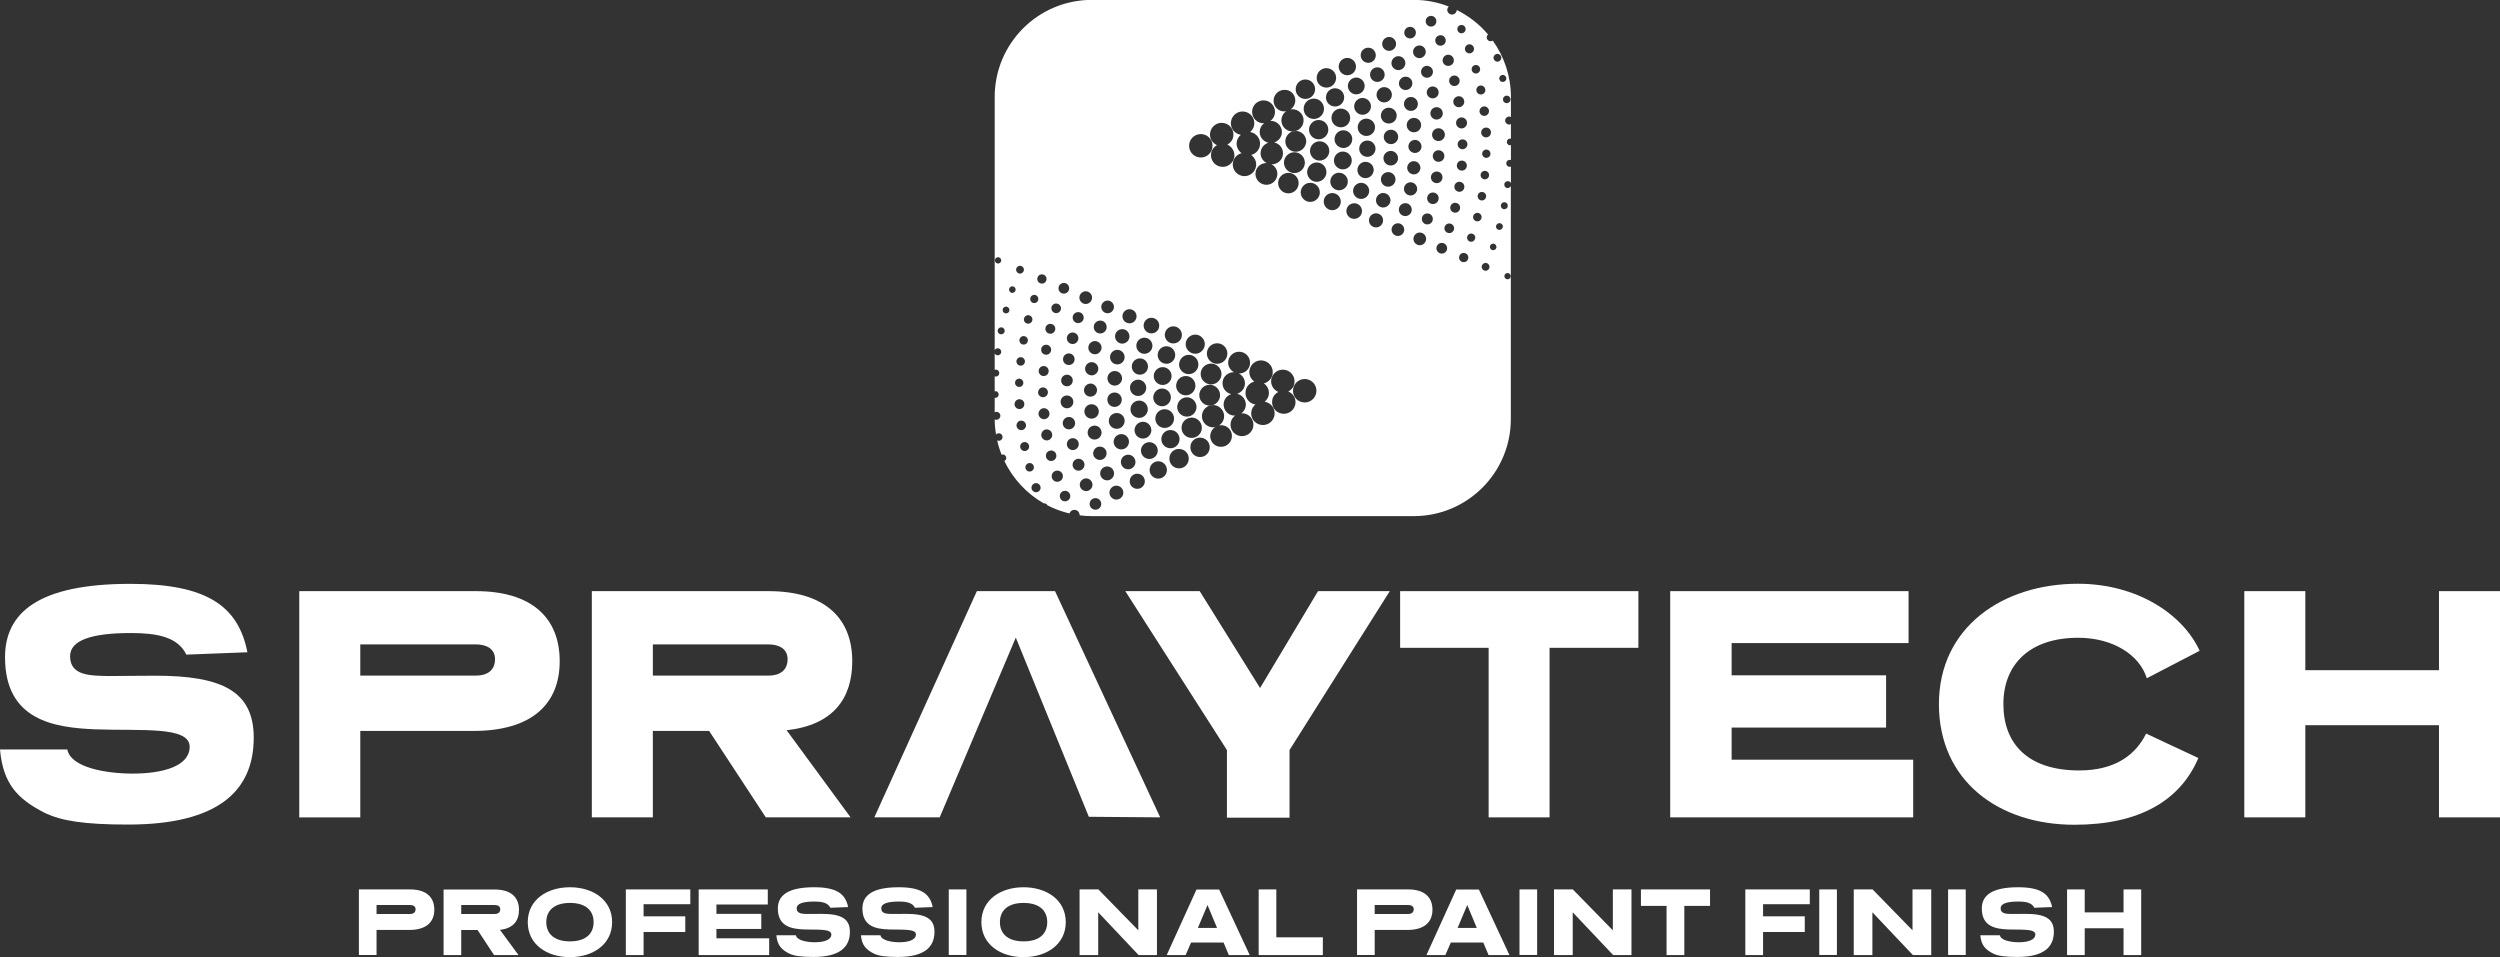
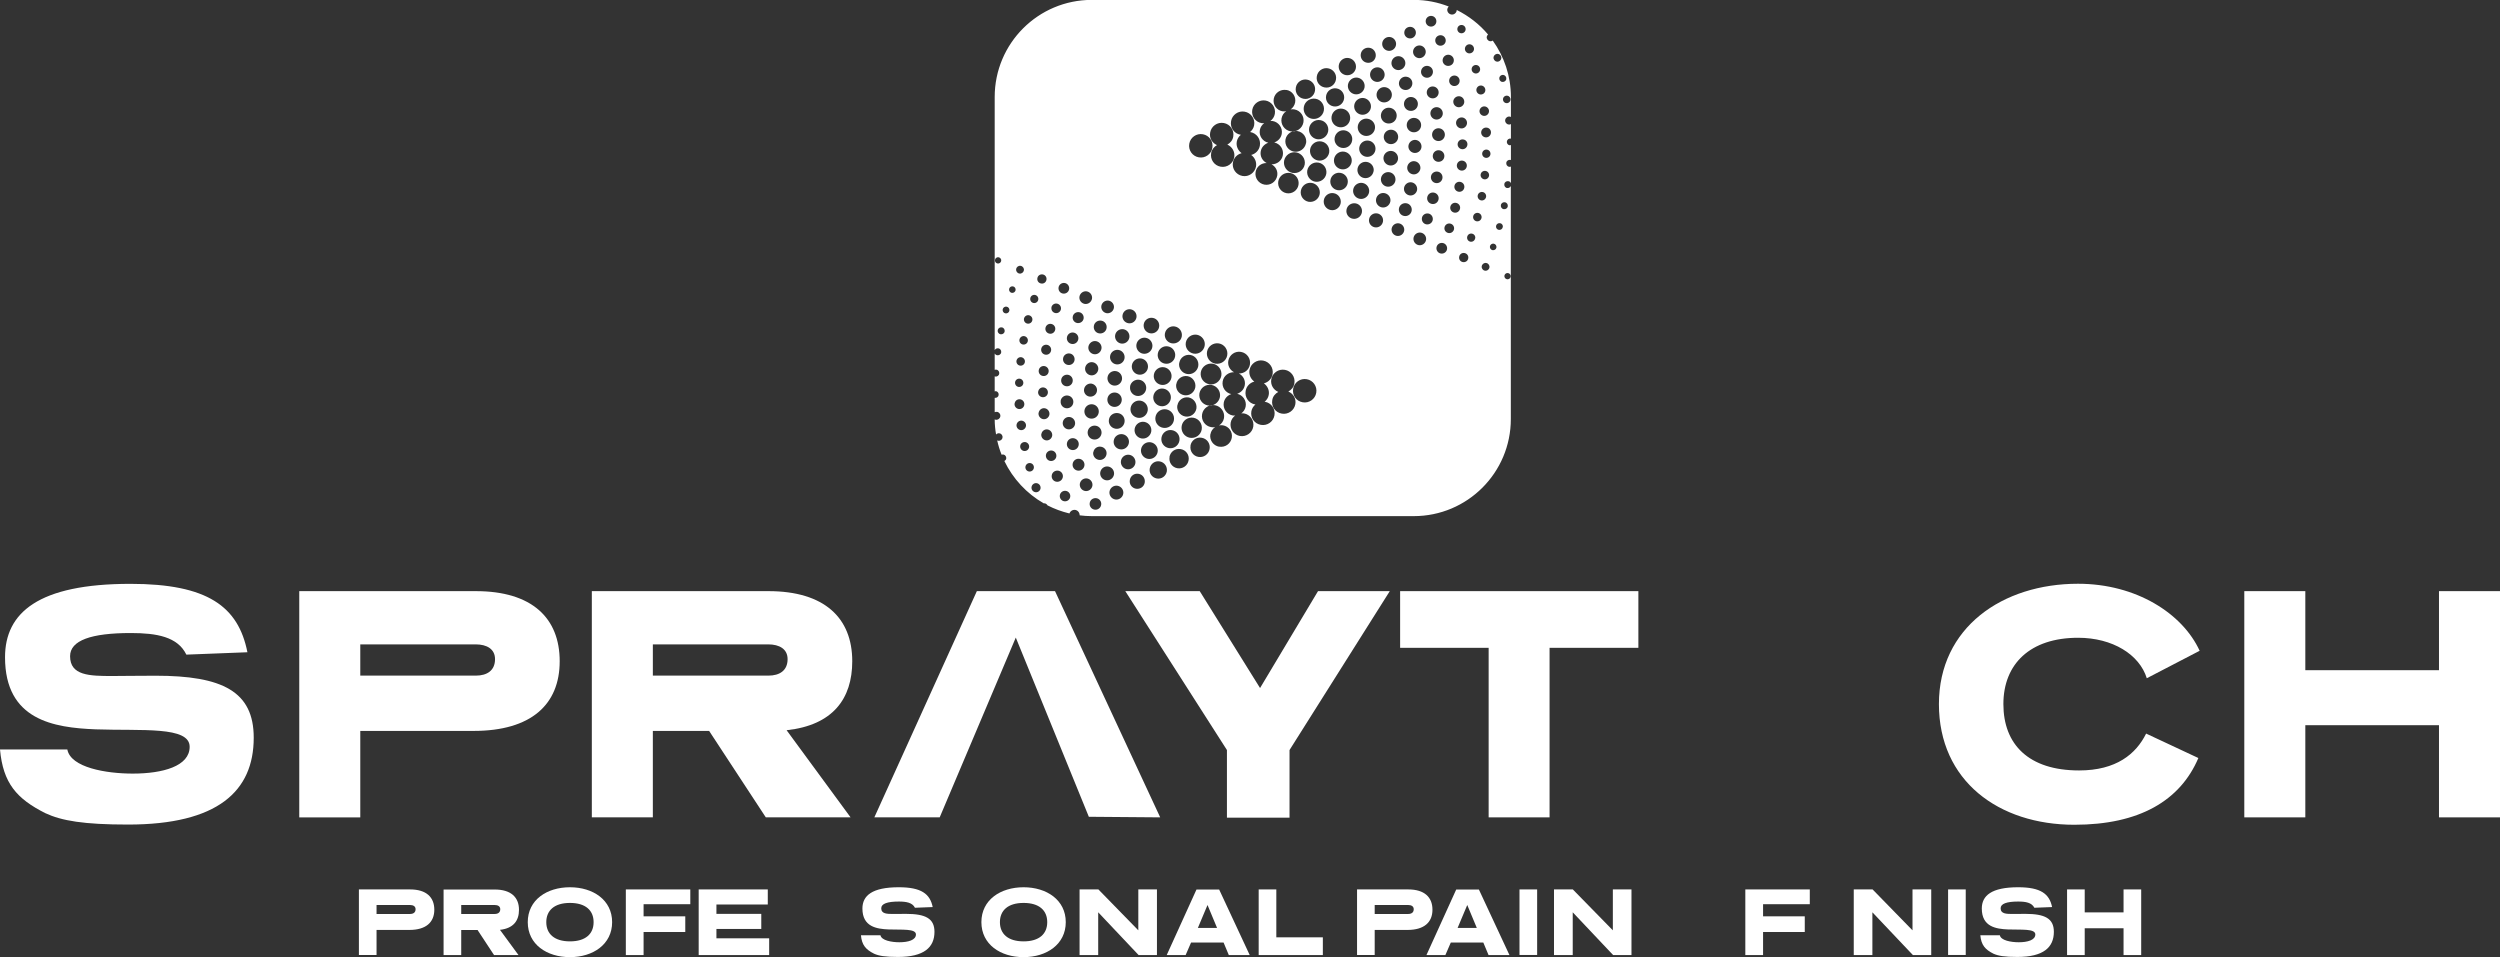
<svg xmlns="http://www.w3.org/2000/svg" id="Layer_2" data-name="Layer 2" viewBox="0 0 253.62 97.1">
  <rect x="0" y="0" width="253.62" height="97.1" fill="#333333" stroke="none" />
  <defs>
    <style>      .cls-1 {        fill: none;      }      .cls-2 {        fill: #fff;      }    </style>
  </defs>
  <g id="Layer_2-2" data-name="Layer 2">
    <g>
      <rect class="cls-1" x="100.91" y="0" width="52.36" height="52.36" rx="9.85" ry="9.85" />
      <path class="cls-2" d="M152.9,19.08c-.2-.03-.32-.22-.29-.41.03-.2.22-.32.41-.29.13.02.22.1.26.21v-1.69c-.06.02-.12.03-.18.02-.2-.03-.32-.22-.29-.41.03-.2.22-.32.41-.29.02,0,.04.02.06.02v-1.53s-.08.04-.13.03c-.19-.03-.31-.21-.28-.4.03-.19.21-.31.4-.28,0,0,0,0,.01,0v-1.47c-.08.04-.16.06-.25.04-.22-.04-.37-.25-.33-.47.04-.22.25-.37.47-.33.04,0,.08.03.11.04v-2.03c0-2.13-.69-4.11-1.84-5.72-.08.05-.18.08-.29.06-.22-.04-.36-.25-.32-.46.02-.09.07-.16.13-.22-.87-1.04-1.96-1.88-3.18-2.49,0,.02,0,.04,0,.07-.05.26-.3.44-.56.39-.26-.05-.44-.3-.39-.56.02-.1.08-.18.14-.25-1.1-.43-2.29-.67-3.54-.67h-32.67c-5.44,0-9.85,4.41-9.85,9.85v25.68c.07-.13.22-.21.37-.18.2.03.32.22.29.41-.03.2-.22.32-.41.29-.11-.02-.2-.09-.25-.18v1.66c.05-.02.11-.03.17-.02.2.03.32.22.29.41-.03.2-.22.32-.41.29-.02,0-.03-.01-.05-.02v1.53s.08-.03.12-.03c.19.03.31.21.28.4-.03.19-.21.31-.4.28v1.46c.07-.04.15-.05.24-.04.22.04.37.25.33.47-.04.22-.25.37-.47.33-.04,0-.07-.02-.1-.04,0,.52.05,1.04.14,1.54.08-.09.21-.15.34-.12.21.03.35.23.31.44-.03.21-.23.35-.44.31-.04,0-.07-.02-.1-.04.11.5.26.99.45,1.46.06-.02.12-.03.18-.02.19.03.32.22.29.42-.02.11-.1.19-.19.24.87,1.8,2.26,3.3,3.99,4.29.03,0,.07,0,.1,0,.13.02.23.11.29.21.7.36,1.44.63,2.22.82.09-.25.34-.4.6-.36.27.05.44.29.44.55.4.05.81.08,1.22.08h32.67c5.44,0,9.85-4.41,9.85-9.85v-23.65c-.06.15-.22.24-.38.21ZM153.23,10.15c-.03.21-.23.35-.44.31-.21-.03-.35-.23-.31-.44.03-.21.23-.35.44-.31.21.03.35.23.31.44ZM152.81,8.02c-.03.19-.22.32-.42.29-.19-.03-.32-.22-.29-.42.04-.19.22-.32.42-.29.19.04.32.22.29.42ZM151.98,5.47c.22.04.36.25.32.46-.04.22-.24.36-.46.32-.22-.04-.36-.25-.32-.46.04-.21.24-.36.46-.32ZM151.25,13.52h0c-.05.28-.31.46-.58.41-.27-.05-.45-.31-.4-.58.05-.27.31-.45.58-.4.27.04.45.3.4.57ZM150.56,18.19c-.24-.05-.39-.27-.35-.5.04-.24.27-.39.5-.35.24.04.39.27.35.5-.05.24-.27.39-.5.35ZM150.76,19.98c-.05.24-.27.39-.5.35-.24-.04-.39-.27-.35-.5.04-.24.27-.39.5-.35.24.04.39.27.35.5ZM150.71,16.01c-.23-.04-.38-.26-.34-.49.04-.23.26-.38.49-.34.23.04.38.26.34.49-.04.23-.26.38-.49.34ZM151.05,11.36c-.05.26-.3.44-.56.39-.26-.05-.44-.3-.39-.56.05-.26.3-.44.56-.39.26.05.44.3.39.56ZM150.68,9.21c-.04.25-.28.41-.53.37-.25-.05-.41-.28-.37-.53.05-.25.28-.41.53-.37.25.05.41.28.37.53ZM150.15,7.1c-.04.24-.27.39-.5.35-.24-.05-.39-.27-.35-.5.04-.24.27-.39.5-.35.24.04.39.27.35.5ZM149.16,4.5c.25.05.41.29.37.54-.05.25-.29.41-.54.37-.25-.05-.42-.29-.37-.54s.29-.42.54-.37ZM148.54,10.42c-.06.3-.35.51-.65.45s-.5-.35-.45-.65c.06-.3.35-.5.65-.45.3.05.5.34.45.64h0ZM148.82,12.56h0c-.06.31-.35.52-.65.46-.3-.06-.5-.35-.45-.65.06-.3.35-.5.65-.45.3.05.5.34.45.64ZM148.14,18.45c.28.05.46.31.41.59-.05.28-.31.46-.59.41-.27-.05-.46-.31-.41-.59.05-.28.31-.46.59-.41ZM148.21,17.3c-.27-.05-.46-.31-.41-.59.05-.28.31-.46.59-.41.28.05.46.31.41.59-.05.28-.31.46-.59.41ZM148.28,15.13c-.27-.05-.45-.31-.4-.58.05-.27.31-.45.58-.4.27.04.45.3.4.57h0c-.05.28-.31.46-.58.41ZM148.34,2.54c.23.04.38.26.34.49-.04.23-.26.38-.49.34-.23-.04-.38-.26-.34-.49.04-.23.26-.38.49-.34ZM147.64,7.67c.29.05.48.33.43.62-.05.29-.33.48-.62.43s-.48-.33-.43-.62c.05-.29.33-.48.62-.43ZM147.02,5.56c.31.06.52.35.46.66-.05.31-.35.51-.66.46-.31-.05-.52-.35-.46-.66s.35-.51.66-.46ZM143.01,11.24c-.38-.06-.64-.43-.57-.82.07-.38.43-.64.82-.57.38.07.64.43.57.82-.06.38-.43.64-.82.57ZM144.16,12.82c-.07.4-.45.66-.85.59-.4-.07-.66-.45-.59-.85.07-.4.45-.66.85-.59.4.07.66.45.59.85ZM142.48,9.12c-.37-.06-.62-.41-.55-.78s.42-.62.79-.55c.37.06.62.41.55.78s-.42.62-.79.55ZM143.22,18.5c.36.07.6.42.54.78-.07.36-.42.61-.78.54-.36-.07-.61-.42-.54-.78.07-.36.42-.61.78-.54ZM143.31,17.68c-.36-.07-.61-.42-.54-.78s.42-.61.78-.54c.36.07.6.42.54.78-.07.36-.42.61-.78.54ZM143.43,15.51c-.36-.07-.61-.41-.54-.77.07-.36.41-.6.77-.54.36.07.6.41.54.77-.06.36-.41.6-.77.54ZM144.17,7.18c.06-.33.37-.55.7-.49s.55.37.49.7-.37.55-.7.49c-.33-.06-.55-.37-.49-.7ZM145.45,8.78c.33.06.55.37.49.7-.06.33-.37.55-.7.49-.33-.06-.55-.37-.49-.7s.37-.55.7-.49ZM145.85,10.88c.34.06.57.39.51.73-.06.34-.39.57-.73.51-.34-.06-.57-.39-.51-.73s.39-.57.73-.51ZM145.85,17.41c.32.05.54.36.48.68-.05.32-.36.54-.68.48-.32-.05-.53-.36-.48-.68s.36-.53.68-.48ZM145.84,16.41c-.32-.05-.54-.36-.48-.68.05-.32.36-.54.68-.48.32.05.54.36.48.68-.05.32-.36.53-.68.48ZM145.82,14.3c-.36-.06-.59-.4-.53-.75.06-.36.4-.59.75-.53.36.06.59.4.53.75-.06.36-.4.59-.75.53ZM146.23,3.58c.29.05.48.33.43.62s-.33.48-.62.43c-.29-.05-.48-.33-.43-.62.05-.29.33-.48.62-.43ZM145.27,1.62c.3.05.49.34.44.63-.05.3-.34.49-.63.44-.3-.05-.49-.34-.44-.63.05-.3.34-.49.63-.44ZM144.63,5.37c-.07.35-.4.58-.75.52-.35-.07-.58-.4-.52-.75.07-.35.4-.58.75-.52.35.07.58.4.52.75ZM143.15,2.73c.32.05.54.36.48.68-.05.32-.36.54-.68.48-.32-.05-.54-.36-.48-.68.05-.32.36-.53.68-.48ZM142.56,6.53c-.07.38-.44.64-.82.57s-.64-.44-.57-.82.44-.64.82-.57.64.44.57.82ZM140.29,10.38c-.42-.07-.71-.48-.63-.9.08-.42.48-.71.9-.63.42.07.71.48.63.9-.07.42-.48.7-.9.63ZM141.68,11.87c-.07.44-.49.72-.93.65s-.73-.49-.65-.93c.08-.44.49-.73.93-.65.44.08.73.49.65.93ZM140.96,17.47c.4.07.67.46.6.86s-.46.67-.86.6c-.4-.07-.67-.46-.6-.86.07-.4.46-.67.86-.6ZM140.96,16.78c-.4-.07-.67-.46-.6-.86.07-.4.46-.67.86-.6.4.07.67.46.6.86-.07.4-.46.67-.86.6ZM140.98,14.61c-.4-.07-.66-.45-.59-.85s.45-.66.85-.59c.4.07.66.45.59.85s-.45.66-.85.59ZM141.05,3.76c.38.07.64.44.57.82s-.44.64-.82.57-.64-.44-.57-.82.44-.64.82-.57ZM140.46,7.7c-.07.4-.46.67-.86.6-.4-.07-.67-.46-.6-.86.07-.4.46-.67.86-.6.4.07.67.46.6.86ZM138.08,11.63c-.47-.09-.77-.53-.69-.99.09-.47.53-.77.99-.69.46.09.77.53.69.99-.09.47-.53.77-.99.69ZM139.48,13.07c-.09.48-.54.79-1.02.71-.48-.09-.79-.54-.71-1.02.09-.48.54-.8,1.02-.71.48.09.8.54.71,1.02ZM138.68,16.43c.45.08.75.51.67.96h-.01c-.08.45-.51.75-.96.67-.44-.08-.74-.51-.66-.96.08-.45.51-.75.96-.67ZM138.57,15.9c-.45-.08-.75-.51-.67-.96.08-.45.51-.75.96-.67.45.08.75.51.67.96-.08.45-.51.75-.96.67ZM138.94,4.85c.42.07.69.47.62.89-.07.42-.47.7-.89.62-.42-.07-.69-.47-.62-.89.07-.42.47-.69.89-.62ZM138.43,8.87c-.09.47-.53.77-.99.69-.47-.09-.77-.53-.69-.99.09-.46.53-.77.99-.69.46.09.77.53.69.99ZM136.12,15c-.48-.09-.81-.55-.72-1.04.09-.49.55-.82,1.04-.73.49.09.82.55.73,1.04h0c-.08.49-.55.82-1.04.73ZM137.12,16.44c-.09.49-.56.82-1.05.73-.49-.09-.82-.56-.73-1.05.09-.49.56-.82,1.05-.73s.82.56.73,1.05ZM135.09,11.8c.09-.52.58-.86,1.1-.77.52.09.86.58.77,1.1-.09.52-.58.86-1.1.77-.52-.09-.86-.58-.77-1.1ZM136.84,5.89c.48.09.79.54.71,1.02-.09.48-.54.79-1.02.71-.48-.09-.79-.54-.71-1.02.09-.48.54-.8,1.02-.71ZM136.35,10.04c-.09.51-.57.84-1.07.75-.51-.09-.84-.57-.75-1.07.09-.51.57-.84,1.07-.75.51.09.84.57.75,1.07ZM134.05,14.35c.53.09.88.6.79,1.13h0c-.1.54-.61.89-1.14.8-.53-.1-.88-.61-.79-1.14.1-.53.61-.89,1.14-.79ZM132.81,12.98c.1-.53.61-.89,1.14-.79.53.09.88.6.79,1.13h0c-.1.54-.61.89-1.14.8-.53-.1-.88-.61-.79-1.14ZM134.73,6.93c.54.09.9.61.8,1.14-.09.54-.6.9-1.14.8-.54-.09-.9-.6-.8-1.14.09-.54.61-.9,1.14-.8ZM134.3,11.22c-.1.56-.64.93-1.2.83-.56-.1-.93-.64-.83-1.2.1-.56.64-.93,1.2-.83s.93.64.83,1.2ZM131.12,17.54c-.57-.11-.95-.65-.85-1.23.11-.57.65-.95,1.23-.85.58.11.96.66.86,1.23h0c-.11.57-.65.95-1.23.85ZM131.73,18.76c-.1.56-.64.94-1.21.84-.56-.1-.94-.64-.84-1.21.1-.56.64-.94,1.21-.84.56.1.94.64.84,1.21ZM131.26,15.38c-.57-.11-.95-.65-.85-1.23.11-.57.65-.95,1.23-.85.58.11.96.66.86,1.23h-.01c-.11.57-.65.95-1.23.85ZM132.6,8.08c.54.09.9.61.8,1.14-.09.54-.61.9-1.14.8-.54-.09-.9-.6-.8-1.14.09-.54.61-.9,1.14-.8ZM130.5,9.12c.6.1,1,.67.89,1.27-.06.3-.23.55-.46.71.13-.02.26-.03.39,0,.61.11,1.02.7.91,1.31-.11.61-.69,1.02-1.31.91-.61-.11-1.02-.7-.91-1.31.06-.31.23-.57.48-.73-.12.02-.25.03-.38.01-.6-.1-1-.67-.89-1.27.11-.6.68-.99,1.28-.89ZM128.39,10.2c.63.11,1.05.72.94,1.35-.05.3-.23.56-.46.73.08,0,.16-.02.25,0,.61.11,1.02.7.91,1.31-.08.42-.38.73-.76.86.59.13.98.7.87,1.3-.1.56-.6.93-1.15.92.42.22.67.68.58,1.16-.11.61-.69,1.01-1.29.9-.61-.11-1.01-.69-.9-1.29.1-.55.58-.91,1.12-.9-.43-.22-.69-.69-.6-1.19.08-.43.39-.74.77-.87-.58-.13-.97-.7-.86-1.29.05-.29.22-.53.44-.7-.09,0-.18.02-.27,0-.63-.11-1.05-.72-.94-1.35.11-.63.72-1.05,1.35-.94ZM126.27,11.33c.64.11,1.08.73.96,1.38-.05.28-.21.52-.42.69.01,0,.02,0,.04,0,.64.11,1.08.73.96,1.38-.08.47-.44.83-.88.94.36.26.57.71.49,1.17-.12.65-.74,1.08-1.38.96-.65-.12-1.08-.74-.96-1.38.09-.47.44-.82.88-.93-.36-.26-.58-.71-.49-1.18.05-.28.21-.52.42-.69-.01,0-.02,0-.04,0-.65-.11-1.08-.73-.96-1.38.11-.64.73-1.08,1.38-.96ZM124.15,12.48c.64.11,1.08.73.96,1.38-.06.36-.29.64-.6.81.48.21.8.73.7,1.28-.11.64-.73,1.08-1.38.96-.64-.11-1.08-.73-.96-1.38.06-.36.29-.64.59-.81-.49-.21-.8-.73-.69-1.28.11-.64.73-1.08,1.38-.96ZM122.67,38.98c-.57-.11-.95-.65-.85-1.23.11-.57.65-.95,1.23-.85.57.11.95.65.85,1.23-.11.57-.66.96-1.23.85ZM123.76,40.28c-.11.57-.66.96-1.23.85-.57-.11-.95-.65-.85-1.23.11-.57.65-.95,1.23-.85.57.11.95.65.85,1.23ZM123.29,36.89c-.56-.1-.94-.64-.84-1.21.1-.56.64-.94,1.21-.84.56.1.94.64.84,1.21-.1.56-.64.94-1.21.84ZM122.03,13.62c.64.11,1.08.73.96,1.38-.11.64-.73,1.08-1.38.96-.64-.11-1.08-.73-.96-1.38.11-.64.73-1.08,1.38-.96ZM121.43,33.96c.52.1.88.6.78,1.13-.1.52-.6.88-1.13.78-.52-.1-.88-.6-.78-1.13.1-.52.6-.87,1.13-.78ZM120.77,36.01c.53.1.88.61.79,1.14-.1.53-.61.89-1.14.79-.53-.1-.89-.61-.79-1.14h.01c.09-.53.6-.88,1.13-.79ZM119.45,41.11c.09-.53.6-.88,1.13-.79.53.1.88.61.79,1.14-.1.53-.61.89-1.14.79-.53-.1-.89-.61-.79-1.14h.01ZM119.34,38.95h0c.09-.53.6-.88,1.13-.79.53.1.88.61.79,1.14-.1.53-.61.89-1.14.79-.53-.1-.89-.61-.79-1.14ZM119.19,33.12c.47.09.78.54.7,1.01-.08.47-.54.78-1.01.7s-.79-.54-.7-1.01c.09-.47.54-.79,1.01-.7ZM118.49,35.14c.48.08.81.55.72,1.03-.08.48-.55.81-1.03.72-.49-.08-.81-.55-.72-1.03.08-.48.55-.81,1.03-.72ZM118.05,39.43c.48.09.81.55.72,1.04-.09.49-.55.82-1.04.73-.48-.09-.81-.55-.72-1.04h0c.09-.49.55-.82,1.04-.73ZM117.06,37.99c.09-.49.56-.82,1.05-.73.49.09.82.56.73,1.05-.09.49-.56.82-1.05.73-.49-.09-.82-.56-.73-1.05ZM118.32,41.53c.52.09.86.58.77,1.1-.09.52-.58.86-1.1.77-.52-.09-.86-.58-.77-1.1.09-.52.58-.86,1.1-.77ZM116.03,32.89s0,0,0,0c.07-.43.49-.72.92-.64.43.07.72.49.64.92-.07.43-.49.72-.92.64-.43-.08-.71-.49-.64-.92,0,0,0,0,0,0h0ZM116.24,34.27c.44.08.74.51.66.95-.08.44-.51.74-.95.66s-.74-.51-.66-.95c.08-.44.51-.74.95-.66ZM115.6,38.53c.45.08.75.51.67.96-.08.45-.51.75-.96.67-.44-.08-.74-.51-.66-.96h-.01c.08-.45.51-.75.96-.67ZM114.83,37.04h0c.08-.45.51-.75.96-.67.44.08.74.51.66.96s-.51.75-.96.67c-.44-.08-.74-.51-.66-.96ZM115.72,40.65c.48.09.79.54.71,1.02-.09.48-.54.8-1.02.71-.48-.09-.8-.54-.71-1.02.09-.48.54-.79,1.02-.71ZM116.1,42.8c.47.09.77.53.69.99-.09.46-.53.77-.99.69-.47-.09-.77-.53-.69-.99.09-.47.53-.77.99-.69ZM114.71,31.38c.39.07.65.44.58.83-.07.39-.44.65-.83.58-.39-.07-.65-.44-.58-.83s.44-.65.83-.58ZM113.98,33.4c.39.07.66.45.59.85-.07.4-.45.67-.85.6-.4-.08-.66-.46-.59-.86.07-.39.45-.66.85-.59ZM113.22,37.65c.4.07.67.46.6.86-.07.4-.46.67-.86.6-.4-.07-.67-.46-.6-.86.07-.4.46-.67.86-.6ZM112.62,36.1c.07-.4.46-.67.86-.6.4.07.67.46.6.86-.07.4-.46.67-.86.6-.4-.07-.67-.46-.6-.86ZM113.2,39.83c.4.07.66.45.59.85-.07.4-.45.66-.85.59s-.66-.45-.59-.85c.07-.4.45-.66.85-.59ZM113.43,41.91c.44.07.73.49.65.93s-.49.73-.93.65c-.44-.08-.73-.49-.65-.93.07-.44.49-.72.93-.65ZM113.89,44.05c.42.07.71.48.63.9-.08.42-.48.71-.9.63-.43-.07-.71-.48-.63-.9.07-.42.48-.7.9-.63ZM112.48,30.5c.35.07.58.4.52.75-.07.35-.4.58-.75.52-.35-.07-.58-.4-.52-.75.07-.35.4-.58.75-.52ZM111.73,32.53c.36.06.59.4.53.76-.06.36-.4.59-.76.53s-.59-.4-.53-.76c.06-.36.4-.59.76-.53ZM110.87,36.75c.36.07.61.42.54.78-.07.36-.42.61-.78.54s-.61-.42-.54-.78c.07-.36.42-.61.78-.54ZM110.42,35.15c.07-.36.42-.61.78-.54.36.07.61.42.54.78s-.42.61-.78.54c-.36-.07-.61-.42-.54-.78ZM110.74,38.92c.36.07.61.41.54.77-.06.36-.41.6-.77.54s-.6-.41-.53-.77h0c.07-.36.41-.6.77-.54ZM110.87,41.02c.4.07.66.45.59.85-.07.4-.45.66-.85.59-.4-.07-.66-.45-.59-.85.07-.4.45-.66.85-.59ZM111.17,43.19c.38.06.64.43.57.82-.07.38-.43.64-.82.57-.38-.06-.64-.43-.57-.82.06-.38.43-.64.82-.57ZM110.92,45.87c.06-.37.41-.62.78-.55.37.06.62.41.55.78s-.42.62-.79.55-.62-.42-.55-.79h0ZM110.26,29.56c.35.07.58.4.52.75-.07.35-.4.58-.75.52-.35-.07-.58-.4-.52-.75.07-.35.4-.58.75-.52ZM109.48,31.67c.3.05.5.34.45.65-.05.3-.34.5-.65.45-.3-.05-.51-.34-.45-.65.05-.3.34-.5.65-.45ZM108.92,33.74c.32.06.53.36.47.68-.06.32-.36.53-.68.47s-.53-.36-.47-.68.36-.53.68-.47ZM108.34,38.02c.32.05.54.36.48.68-.05.32-.36.54-.68.48-.32-.05-.54-.36-.48-.68.05-.32.36-.53.68-.48ZM107.85,36.34c.05-.32.36-.53.68-.48.32.05.53.36.48.68-.05.32-.36.54-.68.48-.32-.05-.54-.36-.48-.68ZM108.35,40.13c.36.06.59.4.53.75-.06.36-.4.59-.75.53s-.58-.4-.52-.75h-.01c.06-.36.4-.59.75-.53ZM108.55,42.31c.34.06.57.39.51.73-.06.34-.39.57-.73.51-.34-.06-.57-.39-.51-.73.06-.34.39-.57.73-.51ZM108.02,28.71c.3.05.49.34.44.63-.05.3-.34.49-.63.44-.3-.05-.49-.33-.44-.63s.34-.49.63-.44ZM107.23,30.8c.27.05.45.3.4.57-.05.26-.3.44-.57.39-.26-.05-.44-.3-.39-.57h-.01c.05-.26.3-.44.57-.39ZM106.64,32.86c.28.05.46.31.41.58-.05.28-.31.46-.58.41-.28-.05-.46-.31-.41-.58.05-.28.31-.46.58-.41ZM105.9,39.31c.27.05.45.31.4.58-.05.27-.31.45-.58.4-.27-.05-.45-.31-.4-.58h.01c.04-.27.3-.45.57-.4ZM105.38,37.55c.05-.28.31-.46.59-.41.27.05.46.31.41.59-.05.28-.31.46-.59.41-.28-.05-.46-.31-.41-.59ZM105.37,41.87c.05-.3.34-.51.64-.45.3.06.5.35.45.65-.06.3-.35.51-.65.45s-.5-.35-.45-.65h.01ZM106.04,35.98c-.28-.05-.46-.31-.41-.59.05-.28.31-.46.59-.41.27.05.46.31.41.59-.05.28-.31.46-.59.41ZM105.78,27.84c.26.04.43.29.38.54-.04.26-.28.43-.54.38-.26-.04-.43-.28-.38-.54.04-.26.28-.42.54-.38ZM104.52,30.25c.04-.22.25-.37.48-.33.22.04.37.25.33.48-.04.23-.25.38-.48.34-.22-.04-.37-.25-.33-.48h0ZM104.38,31.98c.24.05.39.27.35.5-.04.24-.27.39-.5.35-.24-.04-.39-.27-.35-.5.05-.24.27-.39.5-.35ZM103.47,37.09c-.24-.04-.39-.27-.35-.5.05-.24.27-.39.5-.35.24.05.39.27.35.5-.04.24-.27.39-.5.35ZM103.81,38.91c-.04.23-.26.38-.49.34-.23-.04-.38-.26-.34-.49.04-.23.26-.38.49-.34.23.04.38.26.34.49ZM103.77,34.95c-.24-.04-.39-.27-.35-.5.05-.24.27-.39.5-.35.24.05.39.27.35.5-.04.24-.27.39-.5.35ZM103.55,26.97c.22.04.36.25.32.46-.04.21-.24.36-.46.32-.22-.04-.36-.24-.32-.46.04-.22.24-.36.46-.32ZM100.94,26.36c.03-.18.2-.29.37-.26.17.03.29.2.26.37-.03.17-.2.29-.37.26-.18-.03-.29-.19-.26-.37ZM101.51,33.91c-.2-.03-.33-.22-.29-.41.03-.2.22-.32.41-.29.2.03.32.22.29.41-.03.2-.22.32-.41.29ZM102,31.79c-.19-.03-.31-.21-.28-.4.03-.19.21-.31.4-.28.19.03.31.21.28.4-.03.19-.21.31-.4.28ZM102.64,29.71c-.18-.03-.3-.21-.27-.39.03-.18.21-.3.39-.27.18.03.3.21.27.39-.04.18-.21.3-.39.27ZM102.93,40.91h.01c.04-.27.3-.45.57-.4s.45.31.4.58c-.05.27-.31.45-.58.4-.27-.05-.45-.31-.4-.58ZM103.13,43.07c.05-.26.3-.44.56-.39.26.05.44.3.39.56-.05.26-.3.44-.56.39s-.44-.3-.39-.56ZM103.5,45.22c.04-.25.28-.41.53-.37.25.05.41.28.37.53-.05.25-.28.41-.53.37-.25-.05-.41-.28-.37-.53ZM104.03,47.33c.05-.24.27-.39.5-.35.24.04.39.27.35.5-.04.24-.27.39-.5.35-.24-.04-.39-.27-.35-.5ZM105.02,49.93c-.25-.05-.42-.29-.37-.54.05-.25.29-.42.54-.37s.41.29.37.54c-.05.25-.29.42-.54.37ZM105.64,44.02h.01c.05-.3.34-.51.64-.45.3.06.5.35.45.65-.06.3-.35.51-.65.45-.3-.06-.5-.35-.45-.65ZM106.11,46.14c.05-.29.33-.48.62-.43.29.05.48.33.43.62-.05.29-.33.48-.62.43-.29-.05-.48-.33-.43-.62ZM106.7,48.21c.05-.31.35-.51.66-.46s.52.35.46.66-.35.51-.66.46c-.31-.05-.52-.35-.46-.66ZM107.95,50.85c-.29-.05-.48-.33-.43-.62.05-.29.33-.48.62-.43.29.05.48.33.43.62-.05.29-.33.48-.62.43ZM108.24,44.95c.06-.33.37-.55.7-.49s.55.37.49.7c-.06.33-.37.55-.7.49-.33-.06-.55-.37-.49-.7ZM109.31,47.74c-.33-.06-.55-.37-.49-.7.06-.33.37-.55.7-.49.33.06.55.37.49.7s-.37.55-.7.49ZM109.55,49.06c.07-.35.4-.58.75-.52.35.07.58.4.52.75-.07.35-.4.58-.75.52-.35-.07-.58-.4-.52-.75ZM111.03,51.7c-.32-.05-.54-.36-.48-.68.05-.32.36-.53.68-.48.32.05.54.36.48.68-.05.32-.36.54-.68.48ZM111.62,47.9c.07-.38.44-.64.82-.57s.64.44.57.82-.44.64-.82.57-.64-.44-.57-.82ZM113.13,50.67c-.38-.07-.64-.44-.57-.82s.44-.64.82-.57.64.44.57.82-.44.64-.82.57ZM113.72,46.74c.07-.4.46-.67.86-.6.4.07.67.46.6.86-.07.4-.46.67-.86.6s-.67-.46-.6-.86ZM115.24,49.58c-.42-.07-.7-.47-.62-.89.07-.42.47-.7.89-.62.42.07.69.47.62.89s-.47.69-.89.62ZM115.76,45.56c.09-.47.53-.77.99-.69.47.09.77.53.69.99-.09.47-.53.77-.99.69-.47-.09-.77-.53-.69-.99ZM117.35,48.54c-.48-.09-.8-.54-.71-1.02.09-.48.54-.8,1.02-.71.48.09.79.54.71,1.02-.09.48-.54.8-1.02.71ZM117.83,44.39c.09-.51.57-.84,1.07-.75.51.09.84.57.75,1.07-.09.5-.57.84-1.07.75-.51-.09-.84-.57-.75-1.07ZM119.44,47.5c-.53-.09-.89-.6-.79-1.14h-.01c.09-.54.6-.9,1.14-.8.54.09.9.6.8,1.14-.09.54-.61.9-1.14.8ZM119.88,43.21c.1-.56.64-.93,1.2-.83.56.1.93.64.83,1.2-.1.56-.64.93-1.2.83-.56-.1-.93-.64-.83-1.2ZM121.57,46.35c-.53-.09-.89-.6-.79-1.14h-.01c.09-.54.61-.9,1.14-.8.54.09.9.6.8,1.14-.09.54-.61.9-1.14.8ZM123.68,45.32c-.6-.11-1-.68-.89-1.28h.01c.05-.3.23-.55.47-.71-.13.03-.27.03-.41,0-.61-.11-1.02-.69-.91-1.31.11-.61.69-1.02,1.31-.91.61.11,1.02.7.91,1.31-.06.32-.25.58-.5.74.13-.03.26-.03.4-.01.6.1,1,.67.89,1.27-.11.6-.68,1-1.28.89ZM125.79,44.23c-.63-.11-1.05-.72-.94-1.35.05-.3.23-.56.46-.73-.08,0-.16.02-.25,0-.61-.11-1.02-.69-.91-1.31.08-.42.38-.73.76-.86-.59-.13-.98-.7-.87-1.3.1-.56.6-.93,1.15-.92-.42-.22-.67-.68-.58-1.16.11-.61.69-1.01,1.29-.9.61.11,1.01.69.9,1.29-.1.55-.58.91-1.12.9.43.22.69.69.6,1.19-.08.43-.39.74-.77.87.58.13.97.7.86,1.29-.05.29-.22.53-.44.7.09,0,.18-.02.27,0,.63.11,1.05.72.94,1.35-.11.63-.72,1.05-1.35.94ZM127.91,43.1c-.65-.11-1.08-.73-.96-1.38.05-.28.21-.52.42-.69-.01,0-.02,0-.04,0-.65-.11-1.08-.73-.96-1.38.08-.47.44-.83.88-.94-.37-.26-.57-.71-.49-1.17.12-.65.74-1.08,1.38-.96.65.12,1.08.74.96,1.38-.09.47-.44.82-.88.93.36.26.58.71.49,1.18-.05.28-.21.52-.42.69.01,0,.02,0,.04,0,.64.11,1.08.73.96,1.38-.11.64-.73,1.08-1.38.96ZM130.03,41.96c-.65-.11-1.08-.73-.96-1.38.06-.37.3-.65.61-.82-.5-.21-.81-.73-.71-1.28.11-.64.73-1.08,1.38-.96.64.11,1.08.73.96,1.38-.06.37-.3.65-.61.82.5.21.81.73.71,1.28-.11.64-.73,1.08-1.38.96ZM132.15,40.81c-.65-.11-1.08-.73-.96-1.38.11-.64.73-1.08,1.38-.96.64.11,1.08.73.96,1.38-.11.64-.73,1.08-1.38.96ZM132.75,20.47c-.52-.1-.88-.6-.78-1.13.1-.52.6-.88,1.13-.78.52.1.87.6.78,1.13-.1.52-.6.87-1.13.78ZM133.41,18.43c-.53-.1-.88-.61-.79-1.14.1-.53.61-.89,1.14-.79.53.09.88.6.79,1.13h0c-.1.54-.61.89-1.14.8ZM135,21.31c-.47-.09-.78-.54-.7-1.01.08-.47.54-.79,1.01-.7.47.08.78.54.7,1.01-.09.47-.54.79-1.01.7ZM135.69,19.29c-.48-.08-.81-.55-.72-1.03.08-.48.55-.81,1.03-.72.48.08.81.55.72,1.03-.08.48-.55.81-1.03.72ZM137.24,22.19c-.43-.07-.72-.49-.64-.92.07-.43.49-.71.92-.64s.72.49.64.92h0c-.08.43-.5.72-.93.64ZM137.94,20.17c-.44-.08-.74-.51-.66-.95.08-.44.51-.74.95-.66.44.08.74.51.66.95s-.51.74-.95.66ZM139.47,23.06c-.39-.07-.65-.44-.58-.83.07-.39.44-.65.83-.58.39.07.65.44.58.83-.07.39-.44.65-.83.58ZM140.19,21.04c-.39-.07-.66-.45-.59-.85.07-.4.45-.67.85-.6s.67.45.6.85c-.08.4-.46.67-.86.6ZM141.7,23.93c-.35-.07-.58-.4-.52-.75.07-.35.4-.58.75-.52.35.07.58.4.52.75-.07.35-.4.58-.75.52ZM142.45,21.91c-.36-.06-.59-.4-.53-.76s.4-.59.76-.53c.36.06.59.4.53.76s-.4.59-.76.53ZM143.92,24.87c-.35-.07-.58-.4-.52-.75.07-.35.4-.58.75-.52.35.07.58.4.52.75-.07.35-.4.58-.75.52ZM144.7,22.76c-.3-.05-.5-.34-.45-.65.05-.3.34-.5.65-.45.3.05.5.34.45.65-.05.3-.34.5-.65.45ZM145.26,20.69c-.32-.06-.53-.36-.47-.68s.36-.53.68-.47.53.36.47.68-.36.53-.68.47ZM146.17,25.72c-.3-.05-.49-.34-.44-.63.05-.3.34-.49.63-.44.3.05.49.34.44.63-.05.3-.34.49-.63.44ZM147.51,23.24s0,0,0,0c-.05.27-.3.45-.57.4-.27-.05-.45-.3-.4-.57.05-.26.3-.44.57-.39.27.05.44.29.4.56,0,0,0,0,0,0h0ZM147.54,21.57c-.28-.05-.46-.31-.41-.58.05-.28.31-.46.58-.41.28.05.46.31.41.58-.05.28-.31.46-.58.41ZM148.41,26.59c-.26-.04-.43-.29-.38-.54.04-.26.28-.43.54-.38.26.04.43.29.38.54-.04.26-.28.42-.54.38ZM149.65,24.18c-.04.23-.25.38-.48.34-.22-.04-.37-.25-.33-.48.04-.23.25-.38.48-.34s.38.25.34.48h-.01ZM149.8,22.45c-.24-.04-.39-.27-.35-.5.04-.24.27-.39.5-.35.24.04.39.27.35.5-.05.24-.27.39-.5.35ZM150.64,27.46c-.22-.04-.36-.25-.32-.46.04-.21.24-.36.46-.32.22.04.36.25.32.46-.04.22-.24.36-.46.32ZM151.42,25.38c-.18-.03-.3-.21-.27-.39.03-.18.21-.3.39-.27.18.03.3.21.27.39-.03.18-.21.3-.39.27ZM152.45,23.04c-.03.19-.21.31-.4.28-.19-.03-.31-.21-.28-.4.04-.19.22-.31.41-.28s.31.21.28.4h-.01ZM152.26,20.81c.03-.2.22-.32.41-.29.2.03.32.22.29.41-.03.2-.22.32-.41.29-.2-.03-.32-.22-.29-.41ZM152.88,28.33c-.17-.03-.29-.2-.26-.37.03-.17.2-.29.37-.26.17.03.29.2.26.37-.03.18-.2.29-.37.26Z" />
      <path class="cls-2" d="M18.9,66.4c-.88-1.8-2.99-2.18-5.64-2.18-4.01,0-6.15.75-6.15,2.35,0,1.97,1.97,2.01,4.28,2.01,1.12,0,2.24-.03,4.39-.03,6.8,0,9.96,1.6,9.96,6.29,0,5.44-3.67,8.81-12.75,8.81-4.49,0-6.73-.38-8.4-1.16-2.89-1.46-4.28-3.03-4.59-6.46h6.83c.34,1.84,3.94,2.45,6.63,2.45,3.06,0,5.78-.75,5.78-2.72,0-2.11-4.86-1.6-9.55-1.77-4.22-.17-9.18-.92-9.18-7.31,0-4.52,3.37-7.45,12.72-7.45,7.85,0,10.95,2.31,11.87,6.94l-6.19.24h-.01Z" />
      <path class="cls-2" d="M36.55,74.15v8.77h-6.19v-22.95h17.92c5.68,0,8.5,2.72,8.5,7.11s-2.89,7.07-8.74,7.07h-11.49ZM36.55,65.38v3.16h11.73c1.12,0,1.94-.51,1.94-1.67,0-1.02-.82-1.5-1.97-1.5h-11.7,0Z" />
      <path class="cls-2" d="M86.29,82.92h-8.6l-5.75-8.77h-5.71v8.77h-6.19v-22.95h17.92c5.68,0,8.5,2.72,8.5,7.11,0,3.81-1.97,6.49-6.66,7l6.49,8.84ZM66.23,65.38v3.16h11.73c1.12,0,1.94-.51,1.94-1.67,0-1.02-.82-1.5-1.97-1.5h-11.7Z" />
      <polygon class="cls-2" points="130.82 76.09 130.82 82.95 124.47 82.95 124.47 76.09 114.16 59.97 121.71 59.97 127.83 69.8 133.71 59.97 140.99 59.97 130.82 76.09" />
      <polygon class="cls-2" points="166.21 65.72 157.2 65.72 157.2 82.92 151.02 82.92 151.02 65.72 142.04 65.72 142.04 59.97 166.21 59.97 166.21 65.72" />
-       <polygon class="cls-2" points="193.62 65.24 175.67 65.24 175.67 68.51 191.34 68.51 191.34 73.81 175.67 73.81 175.67 77.07 194.09 77.07 194.09 82.92 169.44 82.92 169.44 59.97 193.62 59.97 193.62 65.24" />
      <path class="cls-2" d="M217.79,68.81c-.75-2.41-3.47-4.11-6.97-4.11-4.86,0-7.58,2.65-7.58,6.73s2.55,6.73,7.68,6.73c3.77,0,5.78-1.67,6.8-3.74l5.3,2.48c-1.84,4.32-5.98,6.77-12.58,6.77-7.68,0-13.74-4.45-13.74-12.24s6.46-12.21,14.11-12.21c5.92,0,10.61,3.03,12.34,6.8l-5.37,2.79h.01Z" />
      <polygon class="cls-2" points="253.62 82.92 247.43 82.92 247.43 73.57 233.87 73.57 233.87 82.92 227.68 82.92 227.68 59.97 233.87 59.97 233.87 67.99 247.43 67.99 247.43 59.97 253.62 59.97 253.62 82.92" />
      <polygon class="cls-2" points="88.7 82.92 99.1 59.97 107.03 59.97 117.7 82.92 110.46 82.86 103.05 64.68 95.33 82.92 88.7 82.92" />
      <path class="cls-2" d="M38.2,94.34v2.54h-1.79v-6.65h5.19c1.65,0,2.46.79,2.46,2.06s-.84,2.05-2.53,2.05c0,0-3.33,0-3.33,0ZM38.2,91.8v.92h3.4c.33,0,.56-.15.56-.48,0-.3-.24-.43-.57-.43h-3.39Z" />
      <path class="cls-2" d="M52.61,96.89h-2.49l-1.67-2.54h-1.66v2.54h-1.79v-6.65h5.19c1.65,0,2.46.79,2.46,2.06,0,1.11-.57,1.88-1.93,2.03l1.88,2.56h.01ZM46.79,91.8v.92h3.4c.33,0,.56-.15.56-.48,0-.3-.24-.43-.57-.43h-3.39Z" />
      <path class="cls-2" d="M57.82,97.1c-2.34,0-4.28-1.29-4.28-3.55s1.94-3.54,4.28-3.54,4.28,1.29,4.28,3.54-1.94,3.55-4.28,3.55M57.82,91.6c-1.59,0-2.4.77-2.4,1.95s.81,1.95,2.4,1.95,2.4-.76,2.4-1.95-.81-1.95-2.4-1.95" />
      <polygon class="cls-2" points="70.03 91.73 65.29 91.73 65.29 92.96 69.52 92.96 69.52 94.55 65.29 94.55 65.29 96.89 63.49 96.89 63.49 90.23 70.03 90.23 70.03 91.73" />
      <polygon class="cls-2" points="77.89 91.76 72.68 91.76 72.68 92.71 77.23 92.71 77.23 94.24 72.68 94.24 72.68 95.19 78.03 95.19 78.03 96.89 70.88 96.89 70.88 90.23 77.89 90.23 77.89 91.76" />
-       <path class="cls-2" d="M84.24,92.09c-.26-.52-.87-.63-1.64-.63-1.16,0-1.78.22-1.78.68,0,.57.57.58,1.24.58.33,0,.65-.01,1.27-.01,1.97,0,2.89.46,2.89,1.82,0,1.58-1.06,2.55-3.7,2.55-1.3,0-1.95-.11-2.43-.33-.84-.42-1.24-.88-1.33-1.87h1.98c.1.53,1.14.71,1.92.71.89,0,1.68-.22,1.68-.79,0-.61-1.41-.46-2.77-.51-1.22-.05-2.66-.27-2.66-2.12,0-1.31.98-2.16,3.69-2.16,2.28,0,3.17.67,3.44,2.01l-1.79.07h-.01Z" />
      <path class="cls-2" d="M92.82,92.09c-.26-.52-.87-.63-1.64-.63-1.16,0-1.78.22-1.78.68,0,.57.57.58,1.24.58.33,0,.65-.01,1.27-.01,1.97,0,2.89.46,2.89,1.82,0,1.58-1.06,2.55-3.7,2.55-1.3,0-1.95-.11-2.43-.33-.84-.42-1.24-.88-1.33-1.87h1.98c.1.53,1.14.71,1.92.71.89,0,1.68-.22,1.68-.79,0-.61-1.41-.46-2.77-.51-1.22-.05-2.66-.27-2.66-2.12,0-1.31.98-2.16,3.69-2.16,2.28,0,3.17.67,3.44,2.01l-1.79.07h-.01Z" />
-       <rect class="cls-2" x="96.25" y="90.23" width="1.79" height="6.65" />
      <path class="cls-2" d="M103.84,97.1c-2.34,0-4.28-1.29-4.28-3.55s1.94-3.54,4.28-3.54,4.28,1.29,4.28,3.54-1.94,3.55-4.28,3.55M103.84,91.6c-1.59,0-2.4.77-2.4,1.95s.81,1.95,2.4,1.95,2.4-.76,2.4-1.95-.81-1.95-2.4-1.95" />
      <polygon class="cls-2" points="117.37 96.89 115.51 96.89 111.41 92.55 111.41 96.89 109.52 96.89 109.52 90.23 111.43 90.23 115.48 94.38 115.48 90.23 117.37 90.23 117.37 96.89" />
      <path class="cls-2" d="M126.76,96.89h-2.1l-.53-1.27h-3.3l-.55,1.27h-1.92l3.02-6.65h2.3l3.1,6.65h-.02ZM121.52,94.14h1.95l-.97-2.33s-.98,2.33-.98,2.33Z" />
      <polygon class="cls-2" points="129.48 95.09 134.2 95.09 134.2 96.89 127.69 96.89 127.69 90.23 129.48 90.23 129.48 95.09" />
      <path class="cls-2" d="M139.46,94.34v2.54h-1.79v-6.65h5.19c1.65,0,2.46.79,2.46,2.06s-.84,2.05-2.53,2.05h-3.33ZM139.46,91.8v.92h3.4c.33,0,.56-.15.56-.48,0-.3-.24-.43-.57-.43h-3.39,0Z" />
      <path class="cls-2" d="M153.11,96.89h-2.1l-.53-1.27h-3.3l-.55,1.27h-1.92l3.02-6.65h2.3l3.1,6.65h-.02ZM147.87,94.14h1.95l-.97-2.33-.98,2.33Z" />
      <rect class="cls-2" x="154.15" y="90.23" width="1.79" height="6.65" />
      <polygon class="cls-2" points="165.51 96.89 163.65 96.89 159.55 92.55 159.55 96.89 157.65 96.89 157.65 90.23 159.56 90.23 163.62 94.38 163.62 90.23 165.51 90.23 165.51 96.89" />
-       <polygon class="cls-2" points="173.48 91.9 170.87 91.9 170.87 96.89 169.07 96.89 169.07 91.9 166.47 91.9 166.47 90.23 173.48 90.23 173.48 91.9" />
      <polygon class="cls-2" points="183.6 91.73 178.86 91.73 178.86 92.96 183.09 92.96 183.09 94.55 178.86 94.55 178.86 96.89 177.06 96.89 177.06 90.23 183.6 90.23 183.6 91.73" />
-       <rect class="cls-2" x="184.56" y="90.23" width="1.79" height="6.65" />
      <polygon class="cls-2" points="195.92 96.89 194.06 96.89 189.95 92.55 189.95 96.89 188.06 96.89 188.06 90.23 189.97 90.23 194.02 94.38 194.02 90.23 195.92 90.23 195.92 96.89" />
      <rect class="cls-2" x="197.63" y="90.23" width="1.79" height="6.65" />
      <path class="cls-2" d="M206.38,92.09c-.26-.52-.87-.63-1.64-.63-1.16,0-1.78.22-1.78.68,0,.57.57.58,1.24.58.33,0,.65-.01,1.27-.01,1.97,0,2.89.46,2.89,1.82,0,1.58-1.06,2.55-3.7,2.55-1.3,0-1.95-.11-2.43-.33-.84-.42-1.24-.88-1.33-1.87h1.98c.1.53,1.14.71,1.92.71.89,0,1.68-.22,1.68-.79,0-.61-1.41-.46-2.77-.51-1.22-.05-2.66-.27-2.66-2.12,0-1.31.98-2.16,3.69-2.16,2.28,0,3.17.67,3.44,2.01l-1.79.07h-.01Z" />
      <polygon class="cls-2" points="217.22 96.89 215.43 96.89 215.43 94.17 211.49 94.17 211.49 96.89 209.7 96.89 209.7 90.23 211.49 90.23 211.49 92.56 215.43 92.56 215.43 90.23 217.22 90.23 217.22 96.89" />
    </g>
  </g>
</svg>